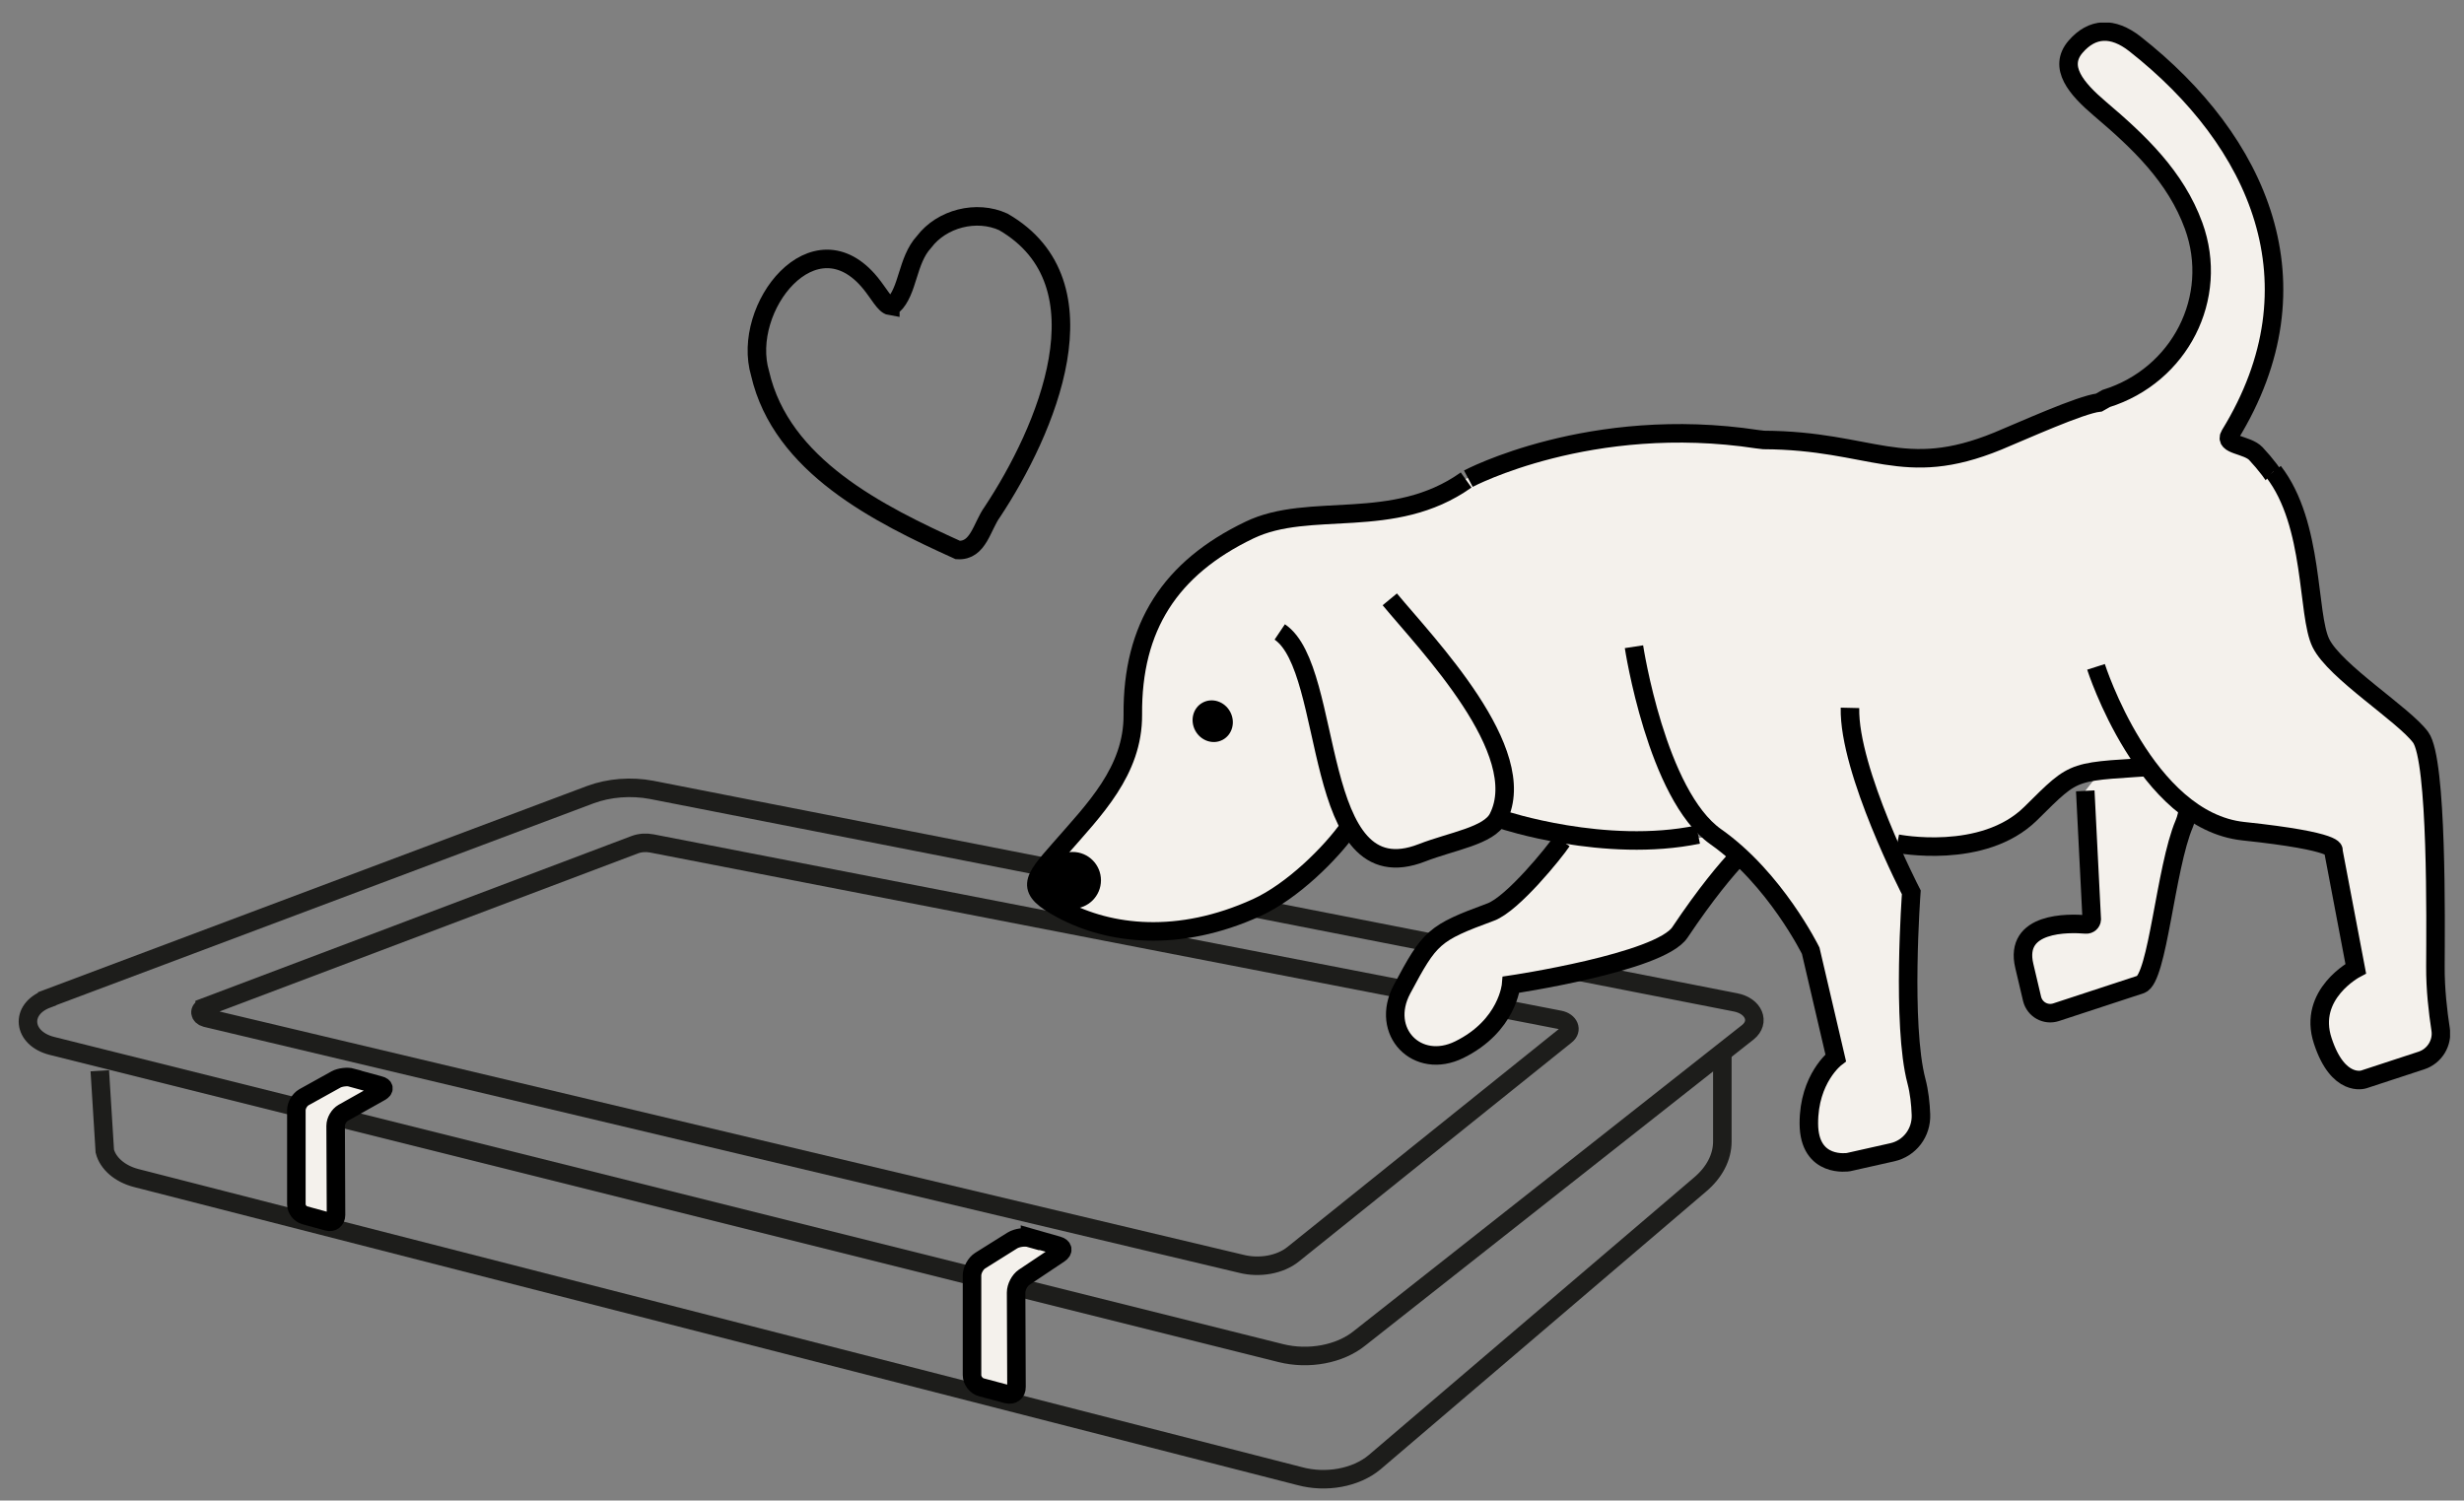
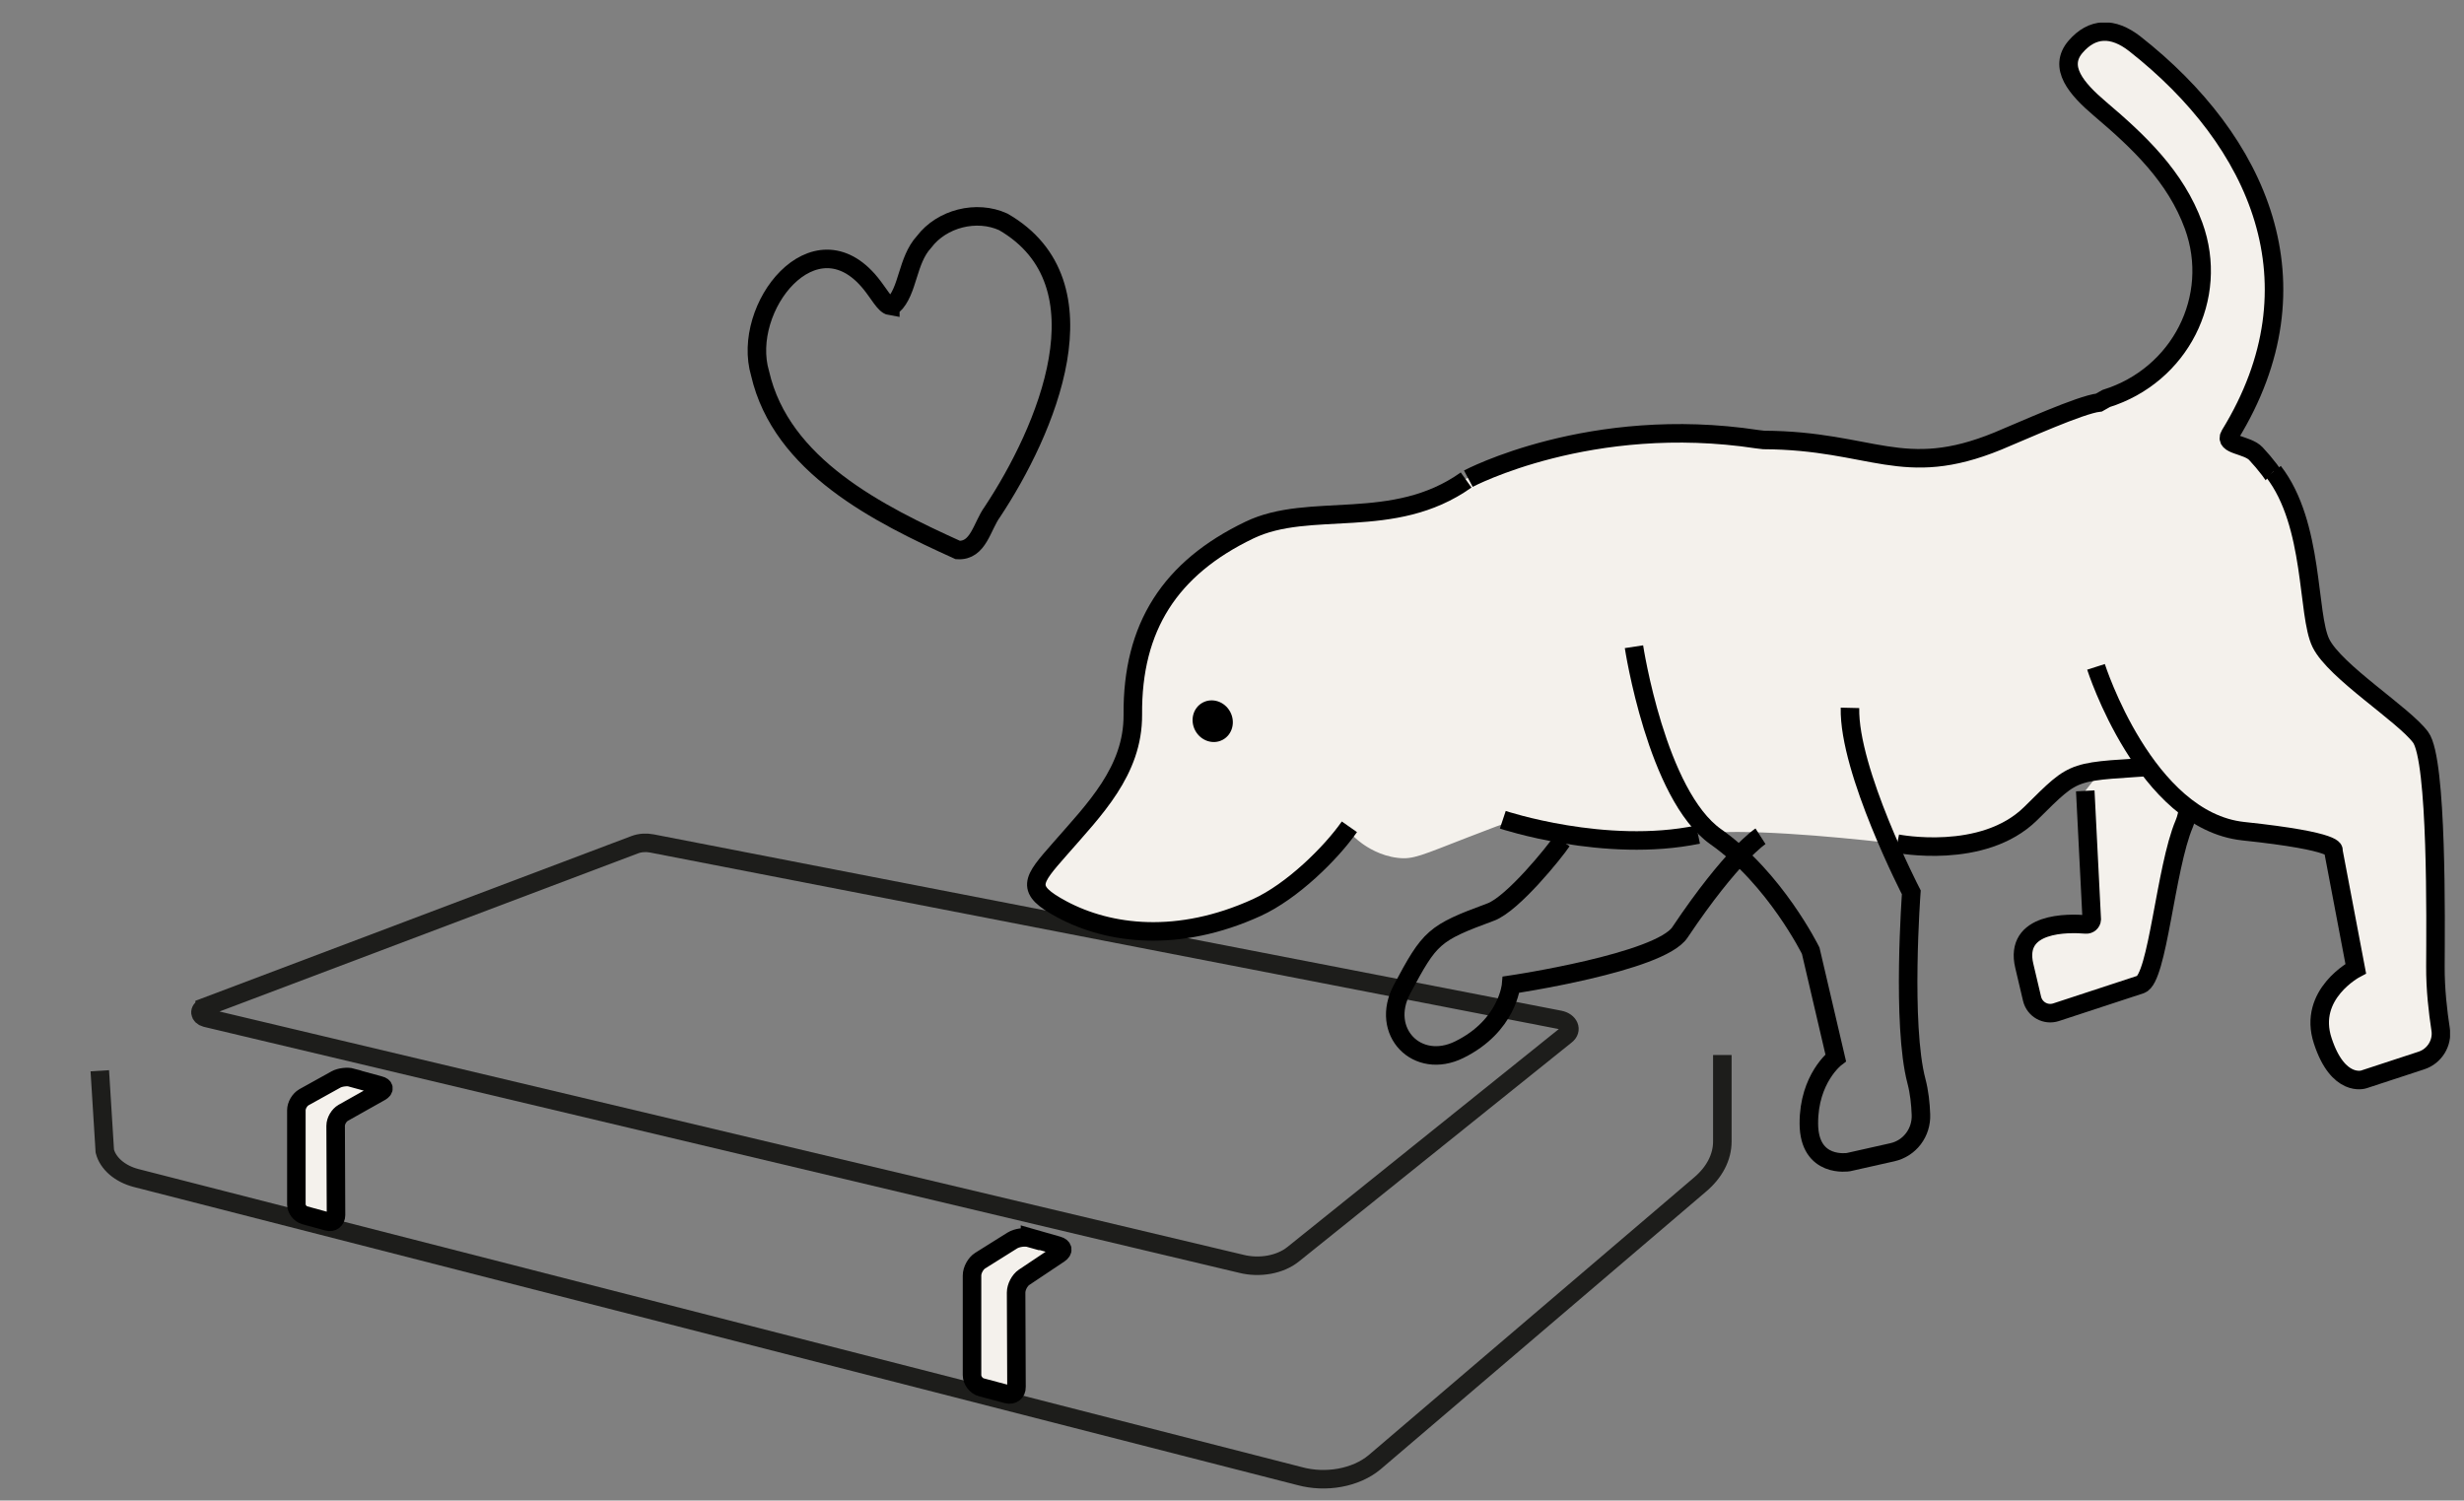
<svg xmlns="http://www.w3.org/2000/svg" width="133" height="81" viewBox="0 0 133 81" fill="none">
  <rect x="0" y="0" width="133" height="81" fill="#808080" stroke="none" />
  <g clip-path="url(#clip0_924_14431)">
    <path d="M76.167 28.888C74.107 32.548 74.587 34.508 72.707 39.918C72.267 41.178 71.587 42.968 72.377 44.308C72.557 44.608 72.937 45.108 73.517 45.528C73.777 45.718 74.497 46.198 75.447 46.308C76.277 46.408 76.727 46.168 79.207 45.208C80.577 44.678 81.267 44.408 81.537 44.368C83.257 44.078 84.577 44.808 85.517 45.168C88.037 46.158 88.627 44.888 93.787 44.908C97.187 44.918 102.017 45.498 103.167 45.638C104.127 45.748 105.897 45.978 107.677 45.128C108.477 44.748 109.307 44.128 109.597 43.908C111.027 42.838 111.107 42.398 111.947 41.928C112.927 41.368 113.627 41.518 115.457 41.428C118.147 41.298 119.487 41.238 120.357 40.738C123.327 39.048 124.007 32.148 121.017 27.948C120.777 27.618 120.497 27.218 120.027 26.798C116.897 23.938 112.437 25.898 105.537 26.418C104.607 26.488 93.727 27.248 86.977 25.318C86.397 25.148 83.667 24.338 80.817 25.158C79.327 25.578 78.407 26.278 78.087 26.538C77.097 27.338 76.547 28.218 76.157 28.888H76.167Z" fill="#F4F1EC" />
    <path d="M11.047 54.369L34.257 45.599C34.547 45.489 34.877 45.469 35.187 45.529L84.187 55.049C84.697 55.149 84.887 55.599 84.527 55.879L69.807 67.699C69.107 68.269 67.987 68.469 66.997 68.219L11.107 54.939C10.757 54.849 10.717 54.499 11.047 54.379V54.369Z" stroke="#1D1D1B" stroke-miterlimit="10" strokeLinecap="round" />
-     <path d="M2.547 53.908L31.857 42.898C32.877 42.518 34.067 42.428 35.177 42.638L93.677 54.108C94.667 54.298 95.027 55.168 94.347 55.718L73.387 72.238C72.327 73.098 70.637 73.418 69.127 73.038L2.807 56.458C1.207 56.058 1.047 54.478 2.547 53.918V53.908Z" stroke="#1D1D1B" stroke-miterlimit="10" strokeLinecap="round" />
    <path d="M5.387 57.799L5.657 62.139C5.827 62.799 6.467 63.359 7.347 63.589L70.147 79.679C71.577 80.069 73.187 79.769 74.187 78.939L91.767 63.939C92.537 63.289 92.967 62.469 92.967 61.619V56.949" stroke="#1D1D1B" stroke-miterlimit="10" strokeLinecap="round" />
    <path d="M18.997 58.169C18.747 58.099 18.357 58.149 18.137 58.269L16.407 59.229C16.177 59.359 15.997 59.669 15.997 59.929V65.009C15.997 65.269 16.197 65.529 16.447 65.599L17.687 65.939C17.937 66.009 18.137 65.849 18.137 65.589L18.117 60.769C18.117 60.509 18.297 60.199 18.527 60.069L20.537 58.939C20.767 58.809 20.747 58.649 20.497 58.589L18.997 58.179V58.169Z" fill="#F4F1EC" />
    <path d="M18.997 58.169C18.747 58.099 18.357 58.149 18.137 58.269L16.407 59.229C16.177 59.359 15.997 59.669 15.997 59.929V65.009C15.997 65.269 16.197 65.529 16.447 65.599L17.687 65.939C17.937 66.009 18.137 65.849 18.137 65.589L18.117 60.769C18.117 60.509 18.297 60.199 18.527 60.069L20.537 58.939C20.767 58.809 20.747 58.649 20.497 58.589L18.997 58.179V58.169Z" stroke="black" strokeWidth="0.5" stroke-miterlimit="10" strokeLinecap="round" />
    <path d="M55.597 66.829C55.317 66.749 54.897 66.808 54.647 66.959L52.907 68.049C52.667 68.198 52.467 68.558 52.467 68.849V74.228C52.467 74.519 52.697 74.819 52.977 74.888L54.367 75.258C54.647 75.329 54.877 75.159 54.867 74.868L54.847 69.769C54.847 69.478 55.037 69.109 55.277 68.948L57.177 67.678C57.417 67.519 57.387 67.319 57.107 67.239L55.597 66.808V66.829Z" fill="#F4F1EC" />
    <path d="M55.597 66.829C55.317 66.749 54.897 66.808 54.647 66.959L52.907 68.049C52.667 68.198 52.467 68.558 52.467 68.849V74.228C52.467 74.519 52.697 74.819 52.977 74.888L54.367 75.258C54.647 75.329 54.877 75.159 54.867 74.868L54.847 69.769C54.847 69.478 55.037 69.109 55.277 68.948L57.177 67.678C57.417 67.519 57.387 67.319 57.107 67.239L55.597 66.808V66.829Z" stroke="black" strokeWidth="0.5" stroke-miterlimit="10" strokeLinecap="round" />
    <path d="M48.057 16.518C47.757 16.468 47.437 15.838 46.997 15.298C43.957 11.548 39.977 16.608 41.027 20.158C42.177 25.148 47.417 27.748 51.697 29.688C52.817 29.758 52.997 28.408 53.567 27.628C56.447 23.278 59.917 15.308 54.157 11.978C52.717 11.318 50.837 11.788 49.877 13.058C48.947 14.068 49.037 15.708 48.197 16.498H48.057V16.518Z" stroke="black" stroke-miterlimit="10" />
-     <path d="M95.027 45.141C95.027 45.141 93.497 46.121 90.677 50.331C89.587 51.961 81.567 53.151 81.567 53.151C81.567 53.151 81.387 55.371 78.767 56.661C76.497 57.781 74.457 55.691 75.677 53.401C77.187 50.571 77.377 50.371 80.467 49.231C81.657 48.791 83.917 45.991 84.307 45.401" fill="#F4F1EC" />
    <path d="M95.027 45.141C95.027 45.141 93.497 46.121 90.677 50.331C89.587 51.961 81.567 53.151 81.567 53.151C81.567 53.151 81.387 55.371 78.767 56.661C76.497 57.781 74.457 55.691 75.677 53.401C77.187 50.571 77.377 50.371 80.467 49.231C81.657 48.791 83.917 45.991 84.307 45.401" stroke="black" stroke-miterlimit="10" strokeLinecap="round" />
    <path d="M91.657 45.05C86.637 46.09 81.117 44.25 81.117 44.25" stroke="black" stroke-miterlimit="10" strokeLinecap="round" />
    <path d="M72.837 44.63C71.837 46.06 69.747 48.12 67.837 48.99C63.597 50.92 59.877 50.45 57.327 49.09C55.297 48 55.697 47.55 57.207 45.83C59.057 43.71 61.167 41.62 61.147 38.58C61.107 33.84 63.167 30.67 67.427 28.62C70.707 27.03 75.197 28.71 79.137 25.91" fill="#F4F1EC" />
    <path d="M72.837 44.63C71.837 46.06 69.747 48.12 67.837 48.99C63.597 50.92 59.877 50.45 57.327 49.09C55.297 48 55.697 47.55 57.207 45.83C59.057 43.71 61.167 41.62 61.147 38.58C61.107 33.84 63.167 30.67 67.427 28.62C70.707 27.03 75.197 28.71 79.137 25.91" stroke="black" stroke-miterlimit="10" strokeLinecap="round" />
    <path d="M66.002 39.932C66.522 39.65 66.7 38.973 66.4 38.42C66.1 37.866 65.435 37.646 64.915 37.928C64.396 38.209 64.218 38.886 64.518 39.44C64.818 39.993 65.483 40.214 66.002 39.932Z" fill="black" />
-     <path d="M57.897 49.048C58.742 49.048 59.427 48.363 59.427 47.518C59.427 46.673 58.742 45.988 57.897 45.988C57.052 45.988 56.367 46.673 56.367 47.518C56.367 48.363 57.052 49.048 57.897 49.048Z" fill="black" />
-     <path d="M69.077 34.112C72.087 36.132 70.717 48.392 76.757 46.032C78.377 45.402 80.377 45.122 80.867 44.142C82.677 40.572 77.007 34.762 75.017 32.352" stroke="black" stroke-miterlimit="10" strokeLinecap="round" />
-     <path d="M88.197 34.91C88.197 34.91 89.417 42.92 92.617 45.17C95.817 47.42 97.737 51.32 97.737 51.32L99.087 57.1C99.087 57.1 97.627 58.21 97.637 60.65C97.647 63.09 99.777 62.73 99.777 62.73L102.137 62.2C103.087 61.99 103.727 61.13 103.687 60.16C103.667 59.58 103.597 58.94 103.447 58.37C102.637 55.32 103.167 48.17 103.167 48.17C103.167 48.17 99.777 41.61 99.857 38.21" fill="#F4F1EC" />
    <path d="M88.197 34.91C88.197 34.91 89.417 42.92 92.617 45.17C95.817 47.42 97.737 51.32 97.737 51.32L99.087 57.1C99.087 57.1 97.627 58.21 97.637 60.65C97.647 63.09 99.777 62.73 99.777 62.73L102.137 62.2C103.087 61.99 103.727 61.13 103.687 60.16C103.667 59.58 103.597 58.94 103.447 58.37C102.637 55.32 103.167 48.17 103.167 48.17C103.167 48.17 99.777 41.61 99.857 38.21" stroke="black" stroke-miterlimit="10" strokeLinecap="round" />
    <path d="M79.257 25.839C79.257 25.839 85.847 22.339 94.857 23.709L95.197 23.749C101.067 23.779 102.687 25.919 107.837 23.809C109.147 23.269 112.297 21.839 113.297 21.729L113.687 21.509C117.657 20.269 119.817 16.069 118.407 12.189C117.437 9.529 115.457 7.659 113.347 5.869C112.077 4.789 111.077 3.629 112.037 2.519C112.927 1.489 114.037 1.429 115.237 2.369C121.907 7.609 125.377 15.309 120.367 23.469C120.017 24.039 121.297 23.989 121.767 24.489C122.807 25.599 123.607 26.899 124.047 28.339" fill="#F4F1EC" />
    <path d="M79.257 25.839C79.257 25.839 85.847 22.339 94.857 23.709L95.197 23.749C101.067 23.779 102.687 25.919 107.837 23.809C109.147 23.269 112.297 21.839 113.297 21.729L113.687 21.509C117.657 20.269 119.817 16.069 118.407 12.189C117.437 9.529 115.457 7.659 113.347 5.869C112.077 4.789 111.077 3.629 112.037 2.519C112.927 1.489 114.037 1.429 115.237 2.369C121.907 7.609 125.377 15.309 120.367 23.469C120.017 24.039 121.297 23.989 121.767 24.489C122.807 25.599 123.607 26.899 124.047 28.339" stroke="black" stroke-miterlimit="10" strokeLinecap="round" />
    <path d="M112.557 42.691L112.907 49.631C112.897 49.791 112.757 49.911 112.597 49.901C111.647 49.821 108.697 49.751 109.267 52.141L109.687 53.921C109.827 54.491 110.417 54.821 110.977 54.641L115.547 53.141C116.467 52.841 116.887 46.851 117.897 44.471C118.907 42.091 116.327 37.891 116.327 37.891" fill="#F4F1EC" />
    <path d="M112.557 42.691L112.907 49.631C112.897 49.791 112.757 49.911 112.597 49.901C111.647 49.821 108.697 49.751 109.267 52.141L109.687 53.921C109.827 54.491 110.417 54.821 110.977 54.641L115.547 53.141C116.467 52.841 116.887 46.851 117.897 44.471C118.907 42.091 116.327 37.891 116.327 37.891" stroke="black" stroke-miterlimit="10" strokeLinecap="round" />
    <path d="M102.407 45.538C102.407 45.538 107.027 46.458 109.607 43.918C112.177 41.378 111.687 41.708 117.007 41.328" stroke="black" stroke-miterlimit="10" strokeLinecap="round" />
    <path d="M113.137 35.997C113.137 35.997 115.787 44.297 121.087 44.867C126.377 45.427 125.947 45.917 125.947 45.917L127.157 52.287C127.157 52.287 124.537 53.657 125.377 56.187C126.207 58.727 127.587 58.267 127.587 58.267L130.697 57.247C131.407 57.017 131.857 56.297 131.737 55.557C131.597 54.657 131.447 53.387 131.457 52.147C131.467 49.847 131.567 41.027 130.657 39.797C129.747 38.567 126.037 36.257 125.277 34.717C124.517 33.177 124.927 28.307 122.717 25.457" fill="#F4F1EC" />
    <path d="M113.137 35.997C113.137 35.997 115.787 44.297 121.087 44.867C126.377 45.427 125.947 45.917 125.947 45.917L127.157 52.287C127.157 52.287 124.537 53.657 125.377 56.187C126.207 58.727 127.587 58.267 127.587 58.267L130.697 57.247C131.407 57.017 131.857 56.297 131.737 55.557C131.597 54.657 131.447 53.387 131.457 52.147C131.467 49.847 131.567 41.027 130.657 39.797C129.747 38.567 126.037 36.257 125.277 34.717C124.517 33.177 124.927 28.307 122.717 25.457" stroke="black" stroke-miterlimit="10" strokeLinecap="round" />
  </g>
  <defs>
    <clipPath id="clip0_924_14431">
      <rect width="131.24" height="79.13" fill="white" transform="translate(1.007 1.219)" />
    </clipPath>
  </defs>
</svg>